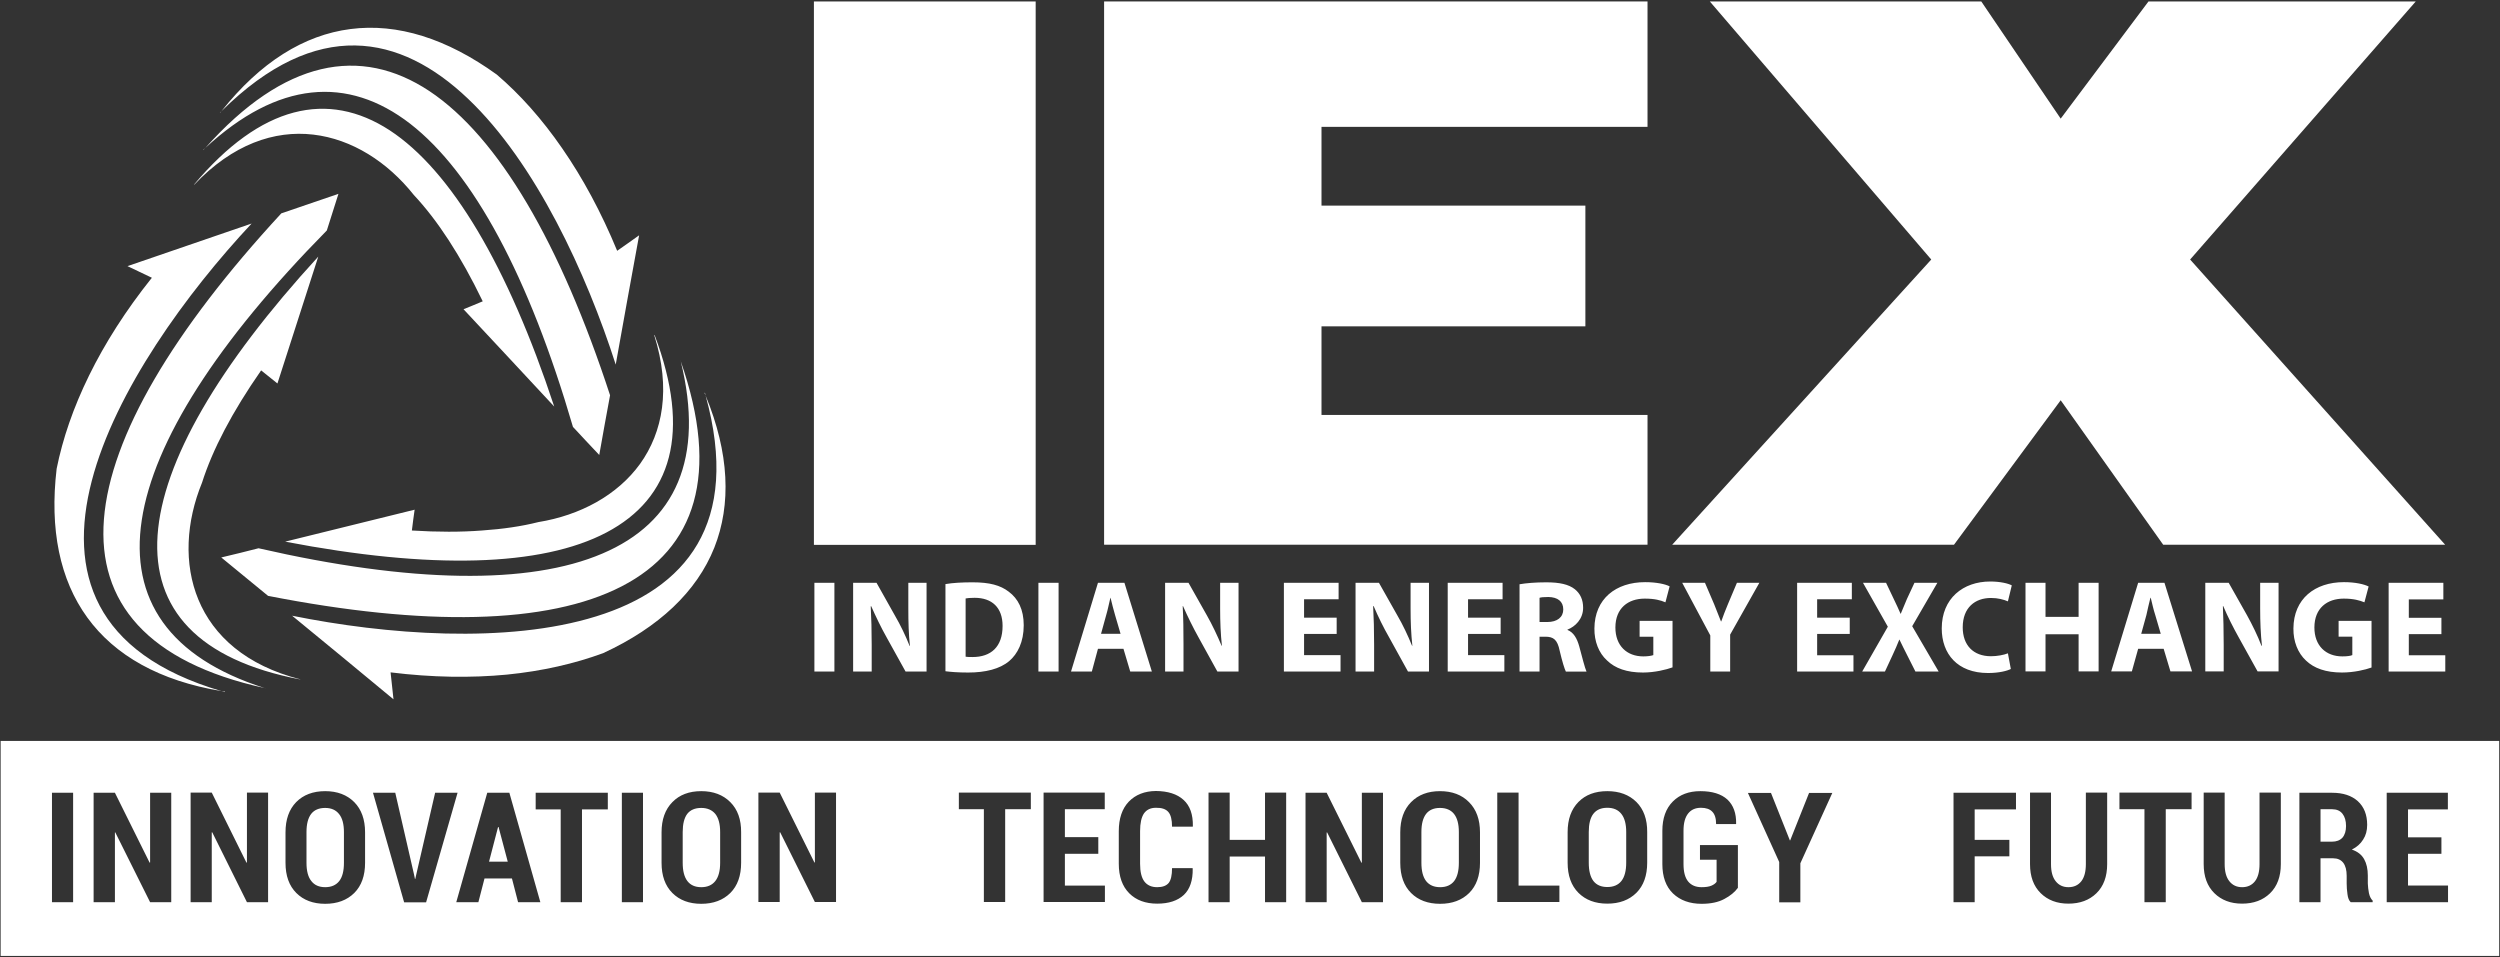
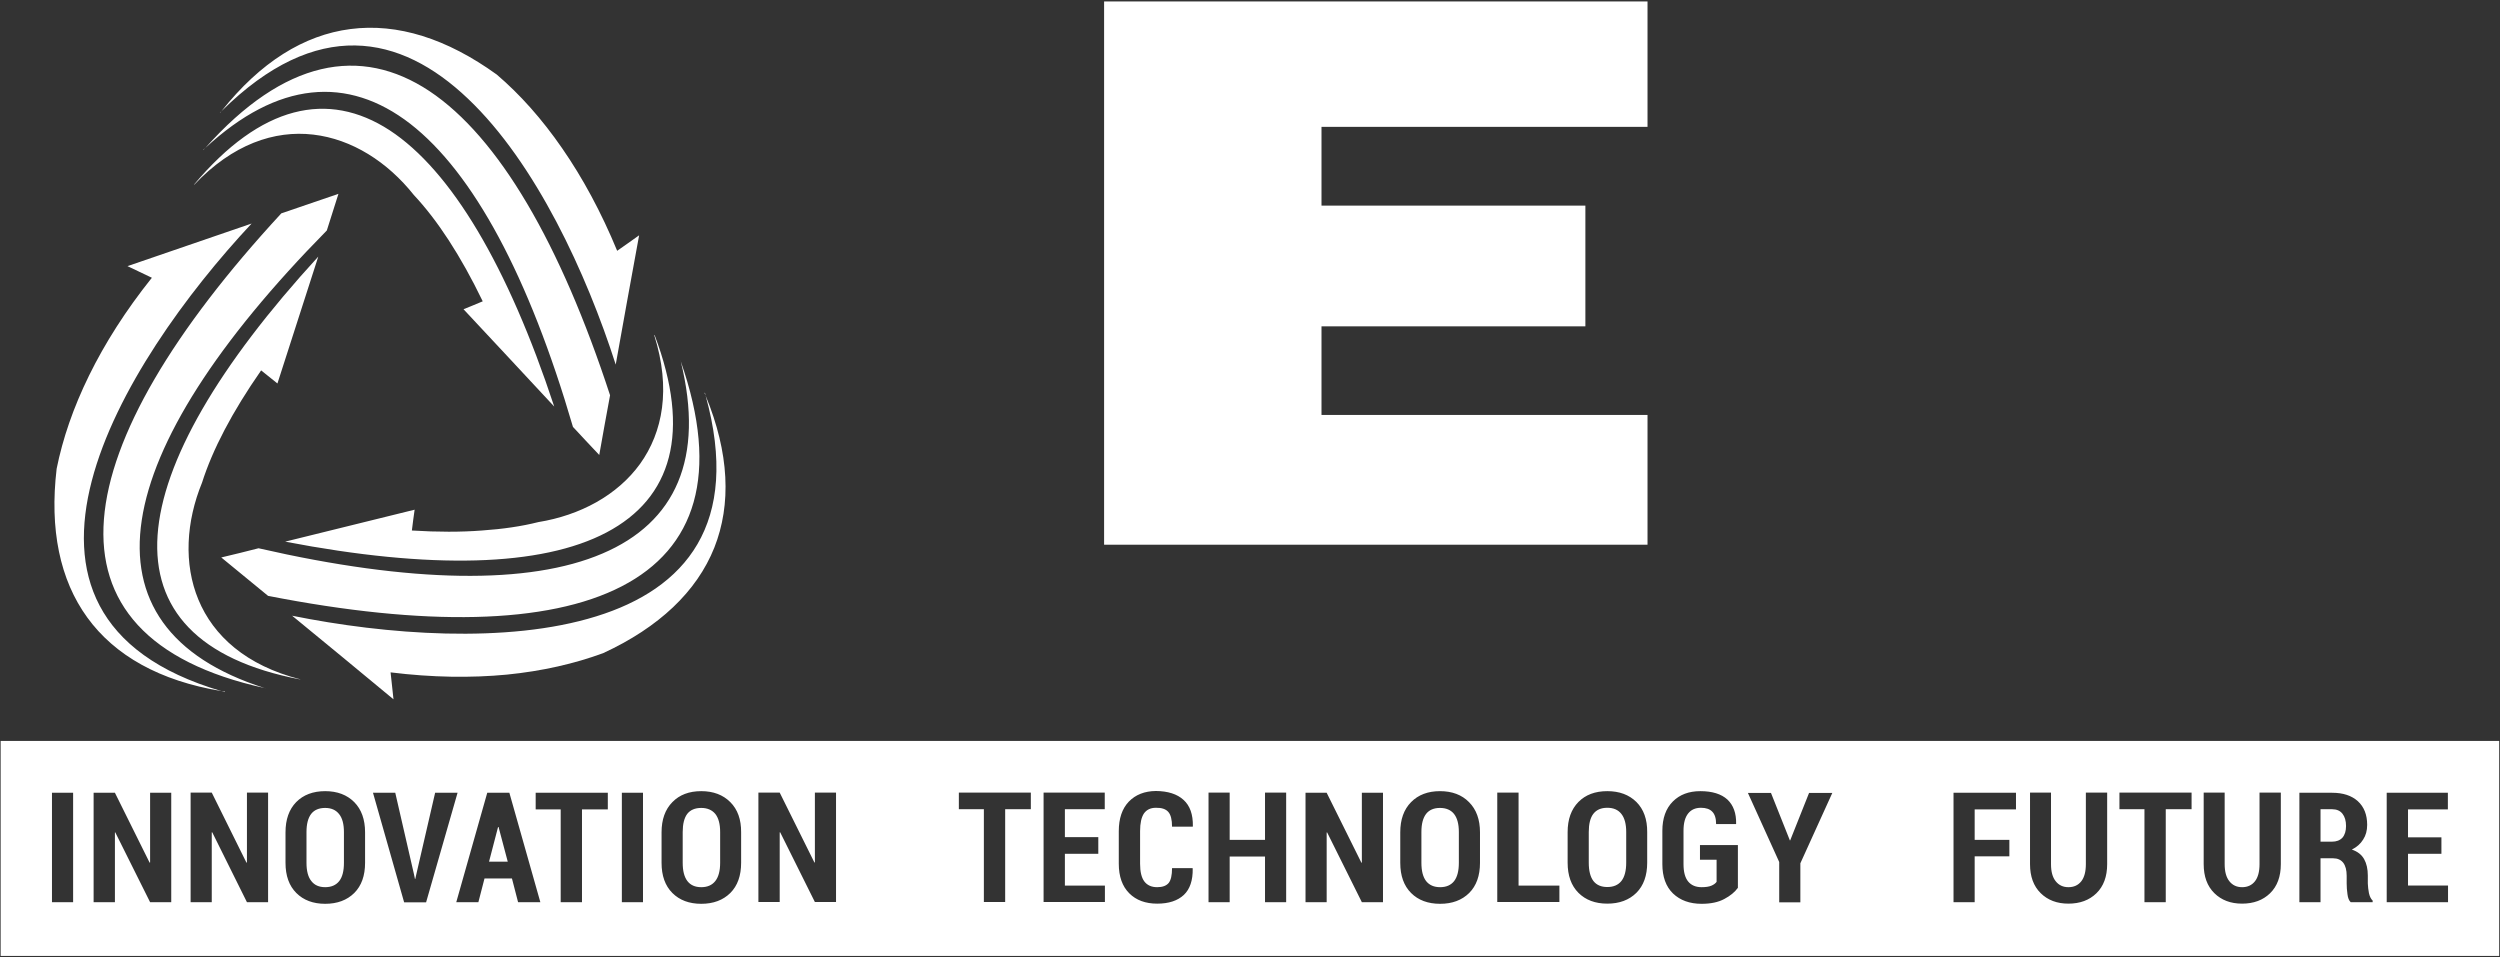
<svg xmlns="http://www.w3.org/2000/svg" version="1.2" viewBox="0 0 1549 593" width="1549" height="593">
  <rect x="0" y="0" width="1549" height="593" fill="#333333" stroke="none" />
  <style>.a{fill:#fff}</style>
-   <path class="a" d="m1512.7 382.8h-20.2v-11.4h21.4v-10.3h-33.9v55h35.1v-10.1h-22.6v-13.1h20.2zm-43.3 1.9h-20.4v9.8h8.5v11.4c-1.1 0.5-3.3 0.8-6.2 0.8-10.2 0-17.3-6.6-17.3-17.9 0-12 7.9-17.9 18.2-17.9 6.1 0 9.8 1.1 12.8 2.3l2.6-9.8c-2.7-1.4-8.2-2.7-15.3-2.7-18 0-31.2 10.3-31.3 28.7-0.1 8 2.7 15.2 7.8 19.9 5 4.8 12.3 7.4 22.3 7.4 7.3 0 14.5-1.7 18.3-3.1zm-91.6 31.3v-16.5c0-8.9-0.2-16.7-0.5-23.9l0.2-0.1c2.7 6.4 6.3 13.5 9.6 19.4l11.7 21.1h13v-54.9h-11.4v16c0 8.3 0.3 15.7 1.1 23h-0.3c-2.4-6.3-5.7-13-8.9-18.8l-11.4-20.2h-14.5v54.9zm-37.2-14l4.2 14h13.4l-17.1-54.9h-16.3l-16.7 54.9h12.8l3.9-14zm-13.9-9.3l3.2-11.6c0.8-3.3 1.6-7.5 2.5-10.7h0.2c0.8 3.2 1.7 7.4 2.8 10.7l3.4 11.6zm-71.7-31.6v54.9h12.4v-23h20.5v23h12.4v-54.9h-12.4v21.1h-20.5v-21.1zm-10.9 43.7c-2.5 1-6.6 1.8-10.5 1.8-11 0-17.5-6.9-17.5-17.9 0-12.3 7.7-18.2 17.5-18.2 4.4 0 7.9 1 10.5 2.1l2.4-9.9c-2.2-1.2-7.1-2.4-13.4-2.4-16.7 0-30 10.4-30 29.1 0 15.7 9.7 27.6 28.7 27.6 6.7 0 11.8-1.3 14.1-2.5zm-42.9 11.3l-16.4-28.1 15.6-26.9h-14.2l-4.7 10.1c-1.4 3.2-2.4 5.6-3.8 9.1h-0.1c-1.3-3-2.6-5.8-4.2-9.1l-4.8-10.1h-14.3l15.4 27.2-15.9 27.8h14.1l4.6-9.9c1.7-3.8 3.1-6.7 4.3-9.9h0.1c1.6 3.2 2.9 6.1 4.9 9.9l5 9.9zm-55.1-33.4h-20.2v-11.4h21.5v-10.2h-33.9v55h34.9v-10.1h-22.5v-13.2h20.2zm-74.1 33.4v-22.9l18.1-32.1h-13.9l-5.6 13.3c-1.6 3.9-2.9 7.1-4.1 10.6h-0.2c-1.4-3.6-2.6-6.7-4.2-10.6l-5.7-13.3h-14.1l17.4 32.6v22.4zm-35.7-31.4h-20.4v9.8h8.5v11.4c-1.1 0.4-3.3 0.8-6.2 0.8-10.2 0-17.3-6.6-17.3-17.9 0-12 7.9-17.9 18.2-17.9 6.1 0 9.8 1 12.8 2.3l2.6-9.9c-2.7-1.4-8.2-2.6-15.2-2.6-18.1 0-31.3 10.3-31.4 28.7-0.1 8 2.7 15.2 7.8 19.8 5 4.9 12.3 7.5 22.3 7.5 7.2 0 14.5-1.8 18.3-3.2zm-94.8 31.4h12.4v-21.6h3.7c5 0 7.4 1.9 8.8 8.8 1.6 6.8 3 11.2 3.8 12.8h12.8c-1-2.1-2.8-9.3-4.5-15.6-1.4-5-3.5-8.7-7.3-10.2v-0.2c4.7-1.8 9.7-6.5 9.7-13.5 0-5.1-1.8-8.8-5.1-11.5-3.9-3.1-9.6-4.3-17.8-4.3-6.6 0-12.5 0.5-16.5 1.2zm12.4-45.7c0.8-0.3 2.5-0.5 5.5-0.5 5.7 0.1 9.2 2.7 9.2 7.7 0 4.8-3.7 7.8-9.9 7.8h-4.8zm-24.1 12.3h-20.2v-11.4h21.4v-10.2h-34v55h35.1v-10.2h-22.5v-13.1h20.2zm-78.4 33.4v-16.5c0-9-0.2-16.8-0.6-24l0.3-0.1c2.7 6.4 6.2 13.5 9.6 19.4l11.7 21.2h13v-55h-11.4v16c0 8.3 0.3 15.7 1.1 23h-0.2c-2.5-6.2-5.7-13-9.1-18.8l-11.4-20.2h-14.5v55zm-23.2-33.4h-20.2v-11.4h21.4v-10.2h-33.9v55h35.1v-10.2h-22.6v-13.1h20.2zm-94.9 33.4v-16.5c0-9-0.1-16.8-0.5-24l0.2-0.1c2.8 6.4 6.3 13.5 9.6 19.4l11.7 21.2h13.1v-55h-11.4v16c0 8.3 0.3 15.7 1.1 23h-0.2c-2.6-6.2-5.8-13-9.1-18.8l-11.4-20.2h-14.5v55zm-37.2-14.1l4.2 14.1h13.4l-17-55h-16.4l-16.7 55h12.9l3.8-14.1zm-13.9-9.3l3.2-11.6c1-3.3 1.8-7.5 2.6-10.7h0.1c0.8 3.2 1.8 7.4 2.8 10.7l3.4 11.6zm-38.8 23.4h12.5v-55h-12.5zm-57.6-0.2c3.1 0.4 7.6 0.8 14.1 0.8 10.7 0 19.6-2.2 25.4-7.1 5.2-4.4 9-11.8 9-22.2 0-9.8-3.5-16.5-9.3-20.8-5.2-4-11.9-5.8-22.4-5.8-6.3 0-12.2 0.3-16.8 1.1zm12.5-45.1c1-0.2 2.8-0.4 5.6-0.4 10.7 0 17.3 6 17.3 17.4 0 13.1-7.3 19.3-18.6 19.3-1.6 0-3.3 0-4.3-0.2zm-58.2 45.3v-16.5c0-8.9-0.2-16.7-0.6-23.9l0.3-0.1c2.8 6.3 6.2 13.4 9.6 19.4l11.7 21.1h13v-55h-11.3v16.1c0 8.2 0.2 15.7 1 23h-0.2c-2.5-6.3-5.7-13-9.1-18.8l-11.4-20.3h-14.5v55zm-35.5 0h12.4v-55h-12.4z" />
  <path fill-rule="evenodd" class="a" d="m381.5 225.9c-18-56.2-49.6-125-91.6-164.8-41.7-39.7-93.6-50.7-152.7 7.8 24.1-30.4 51.2-47.2 79.9-50.9 29.2-3.8 59.8 5.9 90.7 28.2 14.3 12.2 28 27.5 40.6 45.8 12.6 18.2 24.1 39.4 34 63.4l6.7-4.7 6.9-4.9-7.3 40zm-127.3-149.2c-38.8-30-82.1-26.6-127 15 48.9-54.9 96.2-63.5 138.8-35.3 43 28.6 81.3 94.6 112 188.5l-3.4 18.5-3.3 18.5-8.2-8.7-8.1-8.7c-27.2-93.2-61.8-157.5-100.8-187.8zm2.2 44.1c-16.3-20.5-38.3-34.6-62.3-37.4-24-2.8-49.9 5.9-73.7 31h-0.2l-0.1 0.1c41.6-49.5 83.1-58.6 121.3-33.8 38.2 25 73.3 84.2 102 171.2l-28.1-30.2-28.1-30.1 5.9-2.4 6-2.5c-6.9-14.3-13.9-26.8-21.1-37.9-7.1-10.9-14.3-20.2-21.6-28zm-130.5-27.8v-0.2q0.6-0.6 1.3-1.1-0.7 0.7-1.3 1.3zm11.3-24.1q-0.5 0.6-0.9 1.1v-0.2q0.4-0.4 0.9-0.9z" />
  <path fill-rule="evenodd" class="a" d="m181 381.5c57.8 11.7 133.2 17.6 188.4 0.4 54.9-17 89.9-56.9 67.8-136.8 14.7 35.7 16 67.4 5.4 94.2-10.9 27.3-34.3 49.4-68.9 65.4-17.7 6.5-37.6 11.1-59.7 13.3-22.1 2.1-46.2 1.8-72-1.4l0.9 8.3 0.9 8.4-31.3-25.9zm192.2-38.5c45.4-19.3 63.4-59 48.6-119.1 24.5 70.1 9 115.9-36.6 139.4-45.9 23.7-122.2 24.9-219.1 5.9l-29-23.8 11.6-2.8 11.5-2.9c94.6 21.7 167.6 22.7 213 3.3zm64-97.9q-0.3-0.8-0.7-1.7h0.3q0.2 0.9 0.4 1.7zm-103.7 78.4c25.9-4.2 49-16.6 63.1-36.1 14.1-19.7 19.2-46.5 8.8-79.6v-0.2h0.2c22.8 60.4 10.6 101-29.8 122.3-40.4 21.3-109.1 23-199.1 5.7l80.2-19.8-0.9 6.5-0.8 6.4c16 1 30.4 1 43.4 0 13-0.9 24.6-2.6 34.9-5.2zm88.1-100.3h-0.1v-0.1q0.1 0 0.1 0.1zm0 0q0.1 0.4 0.2 0.7-0.1-0.3-0.2-0.7z" />
  <path fill-rule="evenodd" class="a" d="m155.9 138.5c-80.2 85.8-177.7 243-18.7 289.7-76.5-12.7-111-62.8-102.1-137.8 7.4-36.9 26.6-77.8 59-118.3l-15.1-7.2zm-18.7 289.7q1.1 0.2 2.2 0.3l-0.1 0.3q-1-0.3-2.1-0.6zm26.7-1.9c-145.3-31.9-123.5-149.1 10.4-294.1l35.4-12.1-7.2 22.7c-136.1 138.2-156.8 245.8-38.6 283.5zm0.7 0.1h-0.2q-0.3-0.1-0.5-0.1 0.3 0 0.7 0.1zm-39.4-127.4c-19.8 48.4-6.4 104.7 60.8 121.9l0.1 0.1c-126.8-24.2-112.8-126.9 11.1-262l-25.3 78.6-10.1-8.1c-18.1 26-30.1 49.1-36.6 69.5z" />
  <path class="a" d="m1020.8 257.1v80.4h-336.7v-336.6h336.7v77.7h-202v48.8h163.5v74.8h-163.5v54.9z" />
  <path class="a" d="m0.4 459.1v133.2h1548.1v-133.2zm715.8 31q11.2 0.1 17.1 5.5 6 5.4 5.8 16.3l-0.1 0.3h-12.8q0-6.5-2.3-9.1-2.3-2.7-7.7-2.6-4.9 0-7.4 3.5-2.4 3.6-2.4 10.9v20.3q0 7.4 2.6 10.9 2.7 3.6 8 3.6 4.9 0 7.1-2.6 2.1-2.6 2.1-9.2h12.7l0.1 0.3q0.2 10.9-5.5 16.3-5.8 5.4-16.5 5.4-10.9 0-17.3-6.4-6.5-6.5-6.5-18.3v-20.2q0-11.8 6.2-18.3 6.3-6.5 16.8-6.6zm-514.7 0.1q11.2 0 18 6.8 6.7 6.8 6.7 18.7v18.9q0 12-6.7 18.7-6.8 6.7-18 6.7-11.2 0-17.9-6.7-6.7-6.7-6.7-18.7v-18.9q0-11.9 6.6-18.7 6.7-6.8 18-6.8zm233 0q11.2 0 18 6.8 6.8 6.8 6.7 18.7v18.9q0 12-6.7 18.7-6.8 6.7-18 6.7-11.2 0-17.9-6.7-6.7-6.7-6.7-18.7v-18.9q0-11.9 6.7-18.7 6.6-6.8 17.9-6.8zm457.7 0q11.3 0 18 6.8 6.8 6.8 6.8 18.7v18.9q0 12-6.7 18.7-6.8 6.7-18 6.7-11.3 0-18-6.7-6.7-6.7-6.7-18.7v-18.9q0-11.9 6.7-18.7 6.7-6.8 17.9-6.8zm103.7 0q11.2 0 18 6.7 6.8 6.8 6.7 18.7v18.9q0 12-6.7 18.7-6.8 6.7-18 6.7-11.2 0-17.9-6.7-6.7-6.7-6.7-18.7v-18.9q0-11.9 6.7-18.7 6.6-6.7 17.9-6.7zm57.6 0q11.1 0 16.8 5.2 5.6 5.3 5.4 15l-0.1 0.2h-12.3q0-5.3-2.4-7.7-2.3-2.4-7-2.4-5.1 0-7.9 3.5-2.9 3.6-2.9 10.7v20.7q0 7.3 2.9 10.8 2.9 3.5 8.3 3.5 3.8 0 6-0.9 2.2-0.9 3.3-2.4v-13.7h-10.3v-9.1h23.5v26.5q-2.9 4-8.4 6.9-5.5 3-14.1 3-11 0-17.7-6.4-6.6-6.4-6.6-18.2v-20.6q0-11.7 6.5-18.2 6.4-6.4 17-6.4zm-935.4 0.9h13.1l21.5 43.4 0.3-0.1v-43.3h13.1v67.9h-13.1l-21.5-43.3h-0.3v43.3h-13.1zm351.8 0h13.2l21.5 43.3h0.3v-43.3h13.1v67.8h-13.1l-21.5-43.2h-0.3v43.2h-13.2zm124.2 0h44.6v10.3h-15.9v57.5h-13.2v-57.5h-15.5zm52.5 0h37.9v10.3h-24.7v17.3h20.7v10.3h-20.7v19.7h24.8v10.2h-38zm102.2 0h13.1v29.3h21.9v-29.3h13.1v67.9h-13.1v-28.3h-21.9v28.3h-13.1zm178.9 0h13.2v57.6h25.3v10.2h-38.5zm330.1 0h13v44.3q0 7 2.9 10.6 2.9 3.7 7.9 3.7 5.1 0 8-3.7 2.8-3.6 2.8-10.6v-44.3h13.2v44.3q0 11.6-6.7 18.1-6.6 6.4-17.3 6.4-10.6 0-17.2-6.5-6.6-6.5-6.6-18zm55.4 0h44.7v10.3h-16v57.6h-13.2v-57.6h-15.5zm52.2 0h13v44.3q0 7 2.9 10.6 2.9 3.7 7.9 3.7 5.1 0 8-3.7 2.8-3.6 2.8-10.6v-44.3h13.2v44.3q0 11.6-6.7 18.1-6.6 6.4-17.3 6.4-10.6 0-17.2-6.5-6.6-6.5-6.6-18zm-1333.2 0.1h13.1v67.8h-13.1zm25.8 0h13.2l21.5 43.3 0.3-0.1v-43.2h13.1v67.8h-13.1l-21.6-43.3-0.2 0.1v43.2h-13.2zm173.1 0h13.8l11.6 50.5 0.6 2.9h0.2l0.6-2.7 11.7-50.7h13.9l-19.5 67.9h-13.6zm70.8 0h13.7l19.2 67.8h-13.8l-3.8-14.7h-17l-3.8 14.7h-13.7zm30 0h44.7v10.3h-16v57.5h-13.2v-57.5h-15.5zm53.4 0h13.1v67.8h-13.1zm423.6 0h13.1l21.5 43.3h0.3v-43.3h13.1v67.8h-13.1l-21.5-43.2h-0.3v43.2h-13.1zm401.5 0h38.7v10.3h-25.6v18.9h21.5v10.2h-21.5v28.4h-13.1zm214.3 0h20.3q10.1 0 15.9 5.2 5.8 5.3 5.8 14.7 0 5.3-2.5 9.1-2.4 3.9-7 6.2 5.3 1.8 7.6 5.9 2.3 4.1 2.3 10.2v4.9q0.1 2.9 0.7 6 0.7 3.1 2.3 4.6v1h-13.6q-1.6-1.5-2-4.9-0.5-3.4-0.5-6.7v-4.8q0-5.2-2.1-8-2.2-2.8-6.2-2.8h-7.9v27.2h-13.1zm54.1 0h37.9v10.3h-24.7v17.3h20.7v10.2h-20.7v19.7h24.8v10.3h-38zm-395.8 0.1h14.3l11.7 29.4h0.2l11.7-29.4h14.4l-19.8 43.6v24.2h-13.1v-25zm-87.1 9.2q-5.8 0-8.7 3.8-2.8 3.7-2.8 11.2v19q0 7.6 2.9 11.4 2.9 3.7 8.6 3.7 5.7 0 8.7-3.7 3-3.8 3-11.4v-19q0-7.4-3-11.2-3-3.8-8.7-3.8zm-794.4 0.1q-5.8 0-8.7 3.7-2.9 3.8-2.9 11.3v19q0 7.6 3 11.3 2.9 3.8 8.6 3.8 5.7 0 8.7-3.8 2.9-3.7 2.9-11.3v-19q0-7.5-3-11.2-3-3.8-8.6-3.8zm233 0q-5.8 0-8.7 3.7-2.8 3.8-2.8 11.2v19.1q0 7.5 2.9 11.3 2.9 3.8 8.6 3.8 5.7 0 8.7-3.8 3-3.8 3-11.3v-19.1q0-7.4-3-11.2-3.1-3.7-8.7-3.7zm457.7 0q-5.7 0-8.6 3.7-2.9 3.8-2.9 11.2v19.1q0 7.5 2.9 11.3 3 3.8 8.7 3.8 5.7 0 8.7-3.8 2.9-3.8 2.9-11.3v-19.1q0-7.4-3-11.2-3-3.7-8.7-3.7zm545.6 0.8v20.1h7.1q4.2 0 6.5-2.5 2.2-2.6 2.2-7.2 0-4.8-2.2-7.6-2.2-2.8-6.4-2.8zm-1129.2 11l-5.6 21.5h11.6l-5.7-21.5z" />
-   <path fill-rule="evenodd" class="a" d="m504.3 0.9v336.7h137.4v-336.7zm531.8 336.6h174.6l66.1-89.5 63.5 89.5h174.7l-158-176.7 139.8-159.9h-165.6l-54.4 72.6-49.2-72.6h-168.2l137.2 159.9z" />
</svg>